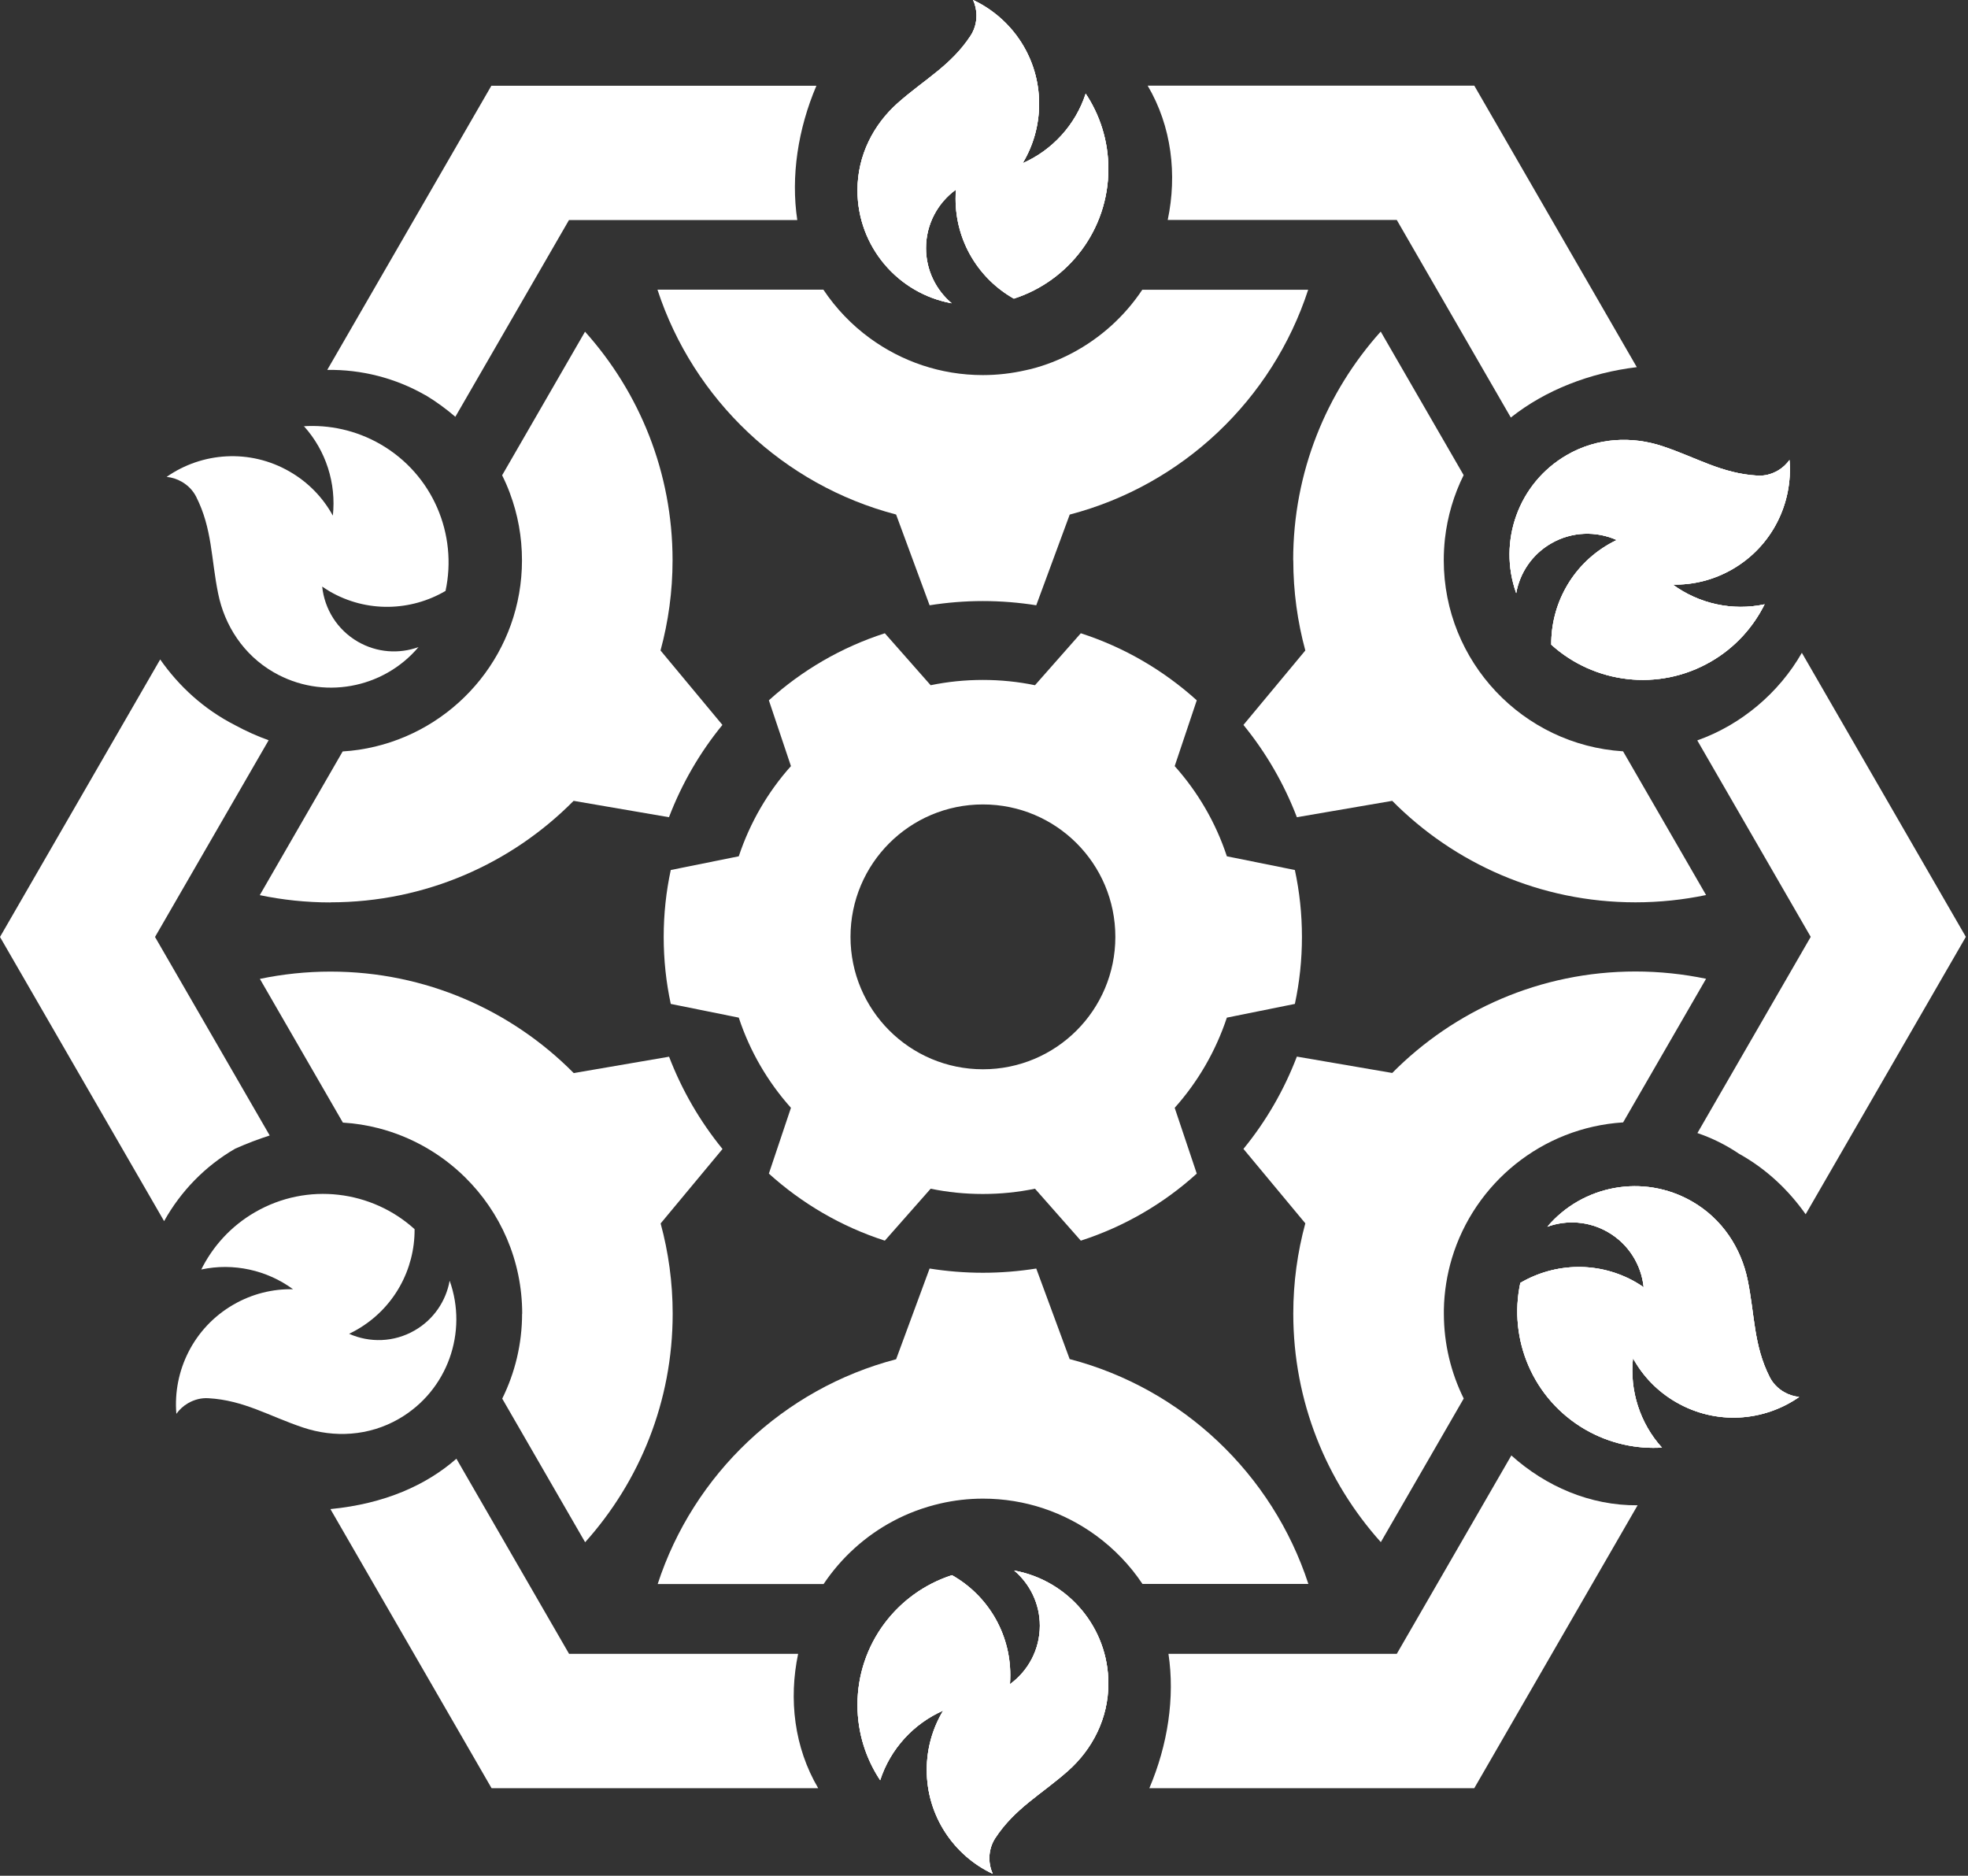
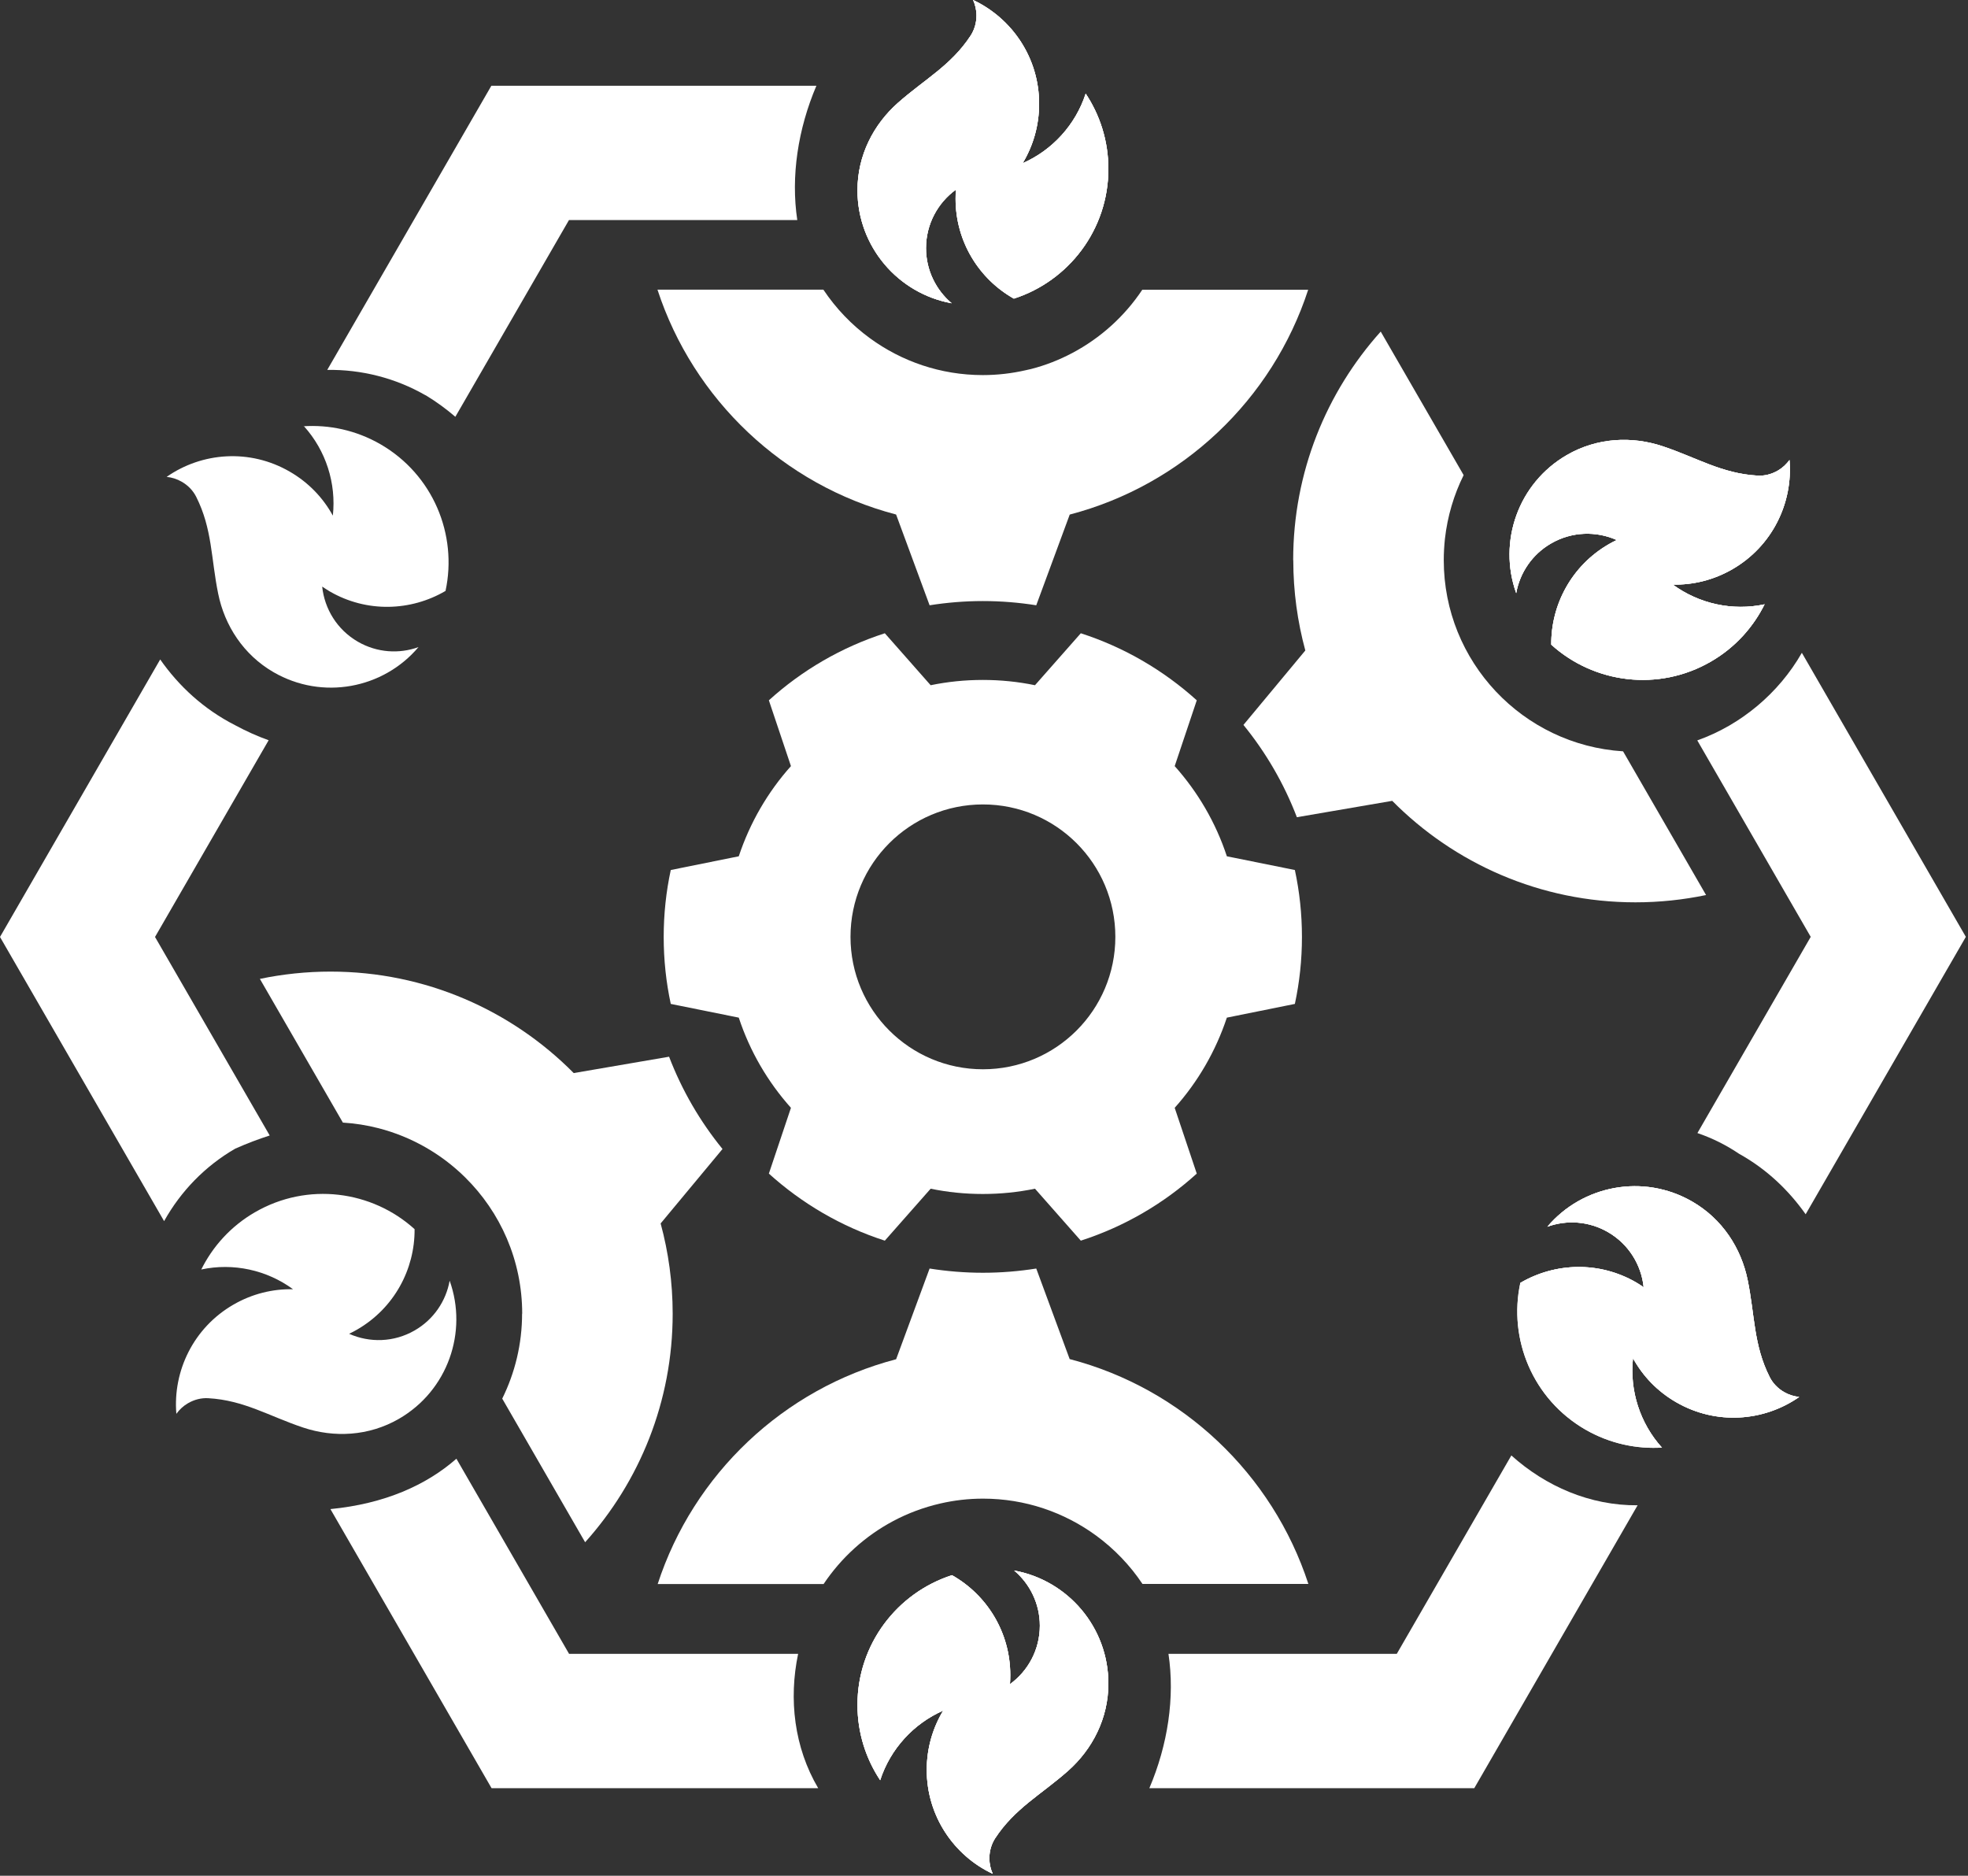
<svg xmlns="http://www.w3.org/2000/svg" width="341" height="325" viewBox="0 0 341 325" fill="none">
  <rect x="0" y="0" width="341" height="325" fill="#333333" stroke="none" />
  <path d="M40.749 199.024C42.798 198.11 44.792 197.36 46.732 196.737L26.861 162.341L46.549 128.255C44.646 127.578 42.706 126.718 40.749 125.657C35.296 122.876 30.996 118.888 27.757 114.259L0 162.341L28.434 211.576C31.307 206.416 35.534 202.043 40.749 199.024Z" fill="white" />
  <path d="M138.293 286.553H98.606L79.082 252.742C73.867 257.316 66.658 260.554 57.253 261.469L85.175 309.825H141.769C137.598 302.745 136.646 294.402 138.293 286.553Z" fill="white" />
  <path d="M283.759 260.81C275.543 260.883 267.84 257.535 261.875 252.175L242.022 286.553H202.463C203.597 294.109 202.353 302.306 199.151 309.825H255.452L283.74 260.829L283.759 260.81Z" fill="white" />
  <path d="M294.097 128.292L313.748 162.323L294.115 196.317C296.64 197.177 299.055 198.366 301.324 199.903C306.1 202.556 309.906 206.197 312.87 210.386L340.627 162.323L312.211 113.106C308.222 120.095 301.654 125.602 294.115 128.274L294.097 128.292Z" fill="white" />
-   <path d="M202.334 38.111H242.022L261.783 72.343C267.766 67.586 275.506 64.585 283.612 63.615L255.452 14.838H198.858C203.03 21.919 203.981 30.262 202.334 38.111Z" fill="white" />
  <path d="M73.758 68.482C75.66 69.635 77.362 70.897 78.899 72.215L98.587 38.129H138.147C137.012 30.573 138.257 22.376 141.459 14.856H85.139L56.704 64.091C62.596 64 68.506 65.482 73.721 68.482H73.758Z" fill="white" />
  <path d="M305.752 104.708C300.19 105.898 294.39 104.617 289.852 101.287C293.365 101.36 296.933 100.5 300.19 98.616C307.088 94.627 310.693 87.144 310.071 79.698C309.54 80.43 308.863 81.07 308.039 81.546C306.923 82.186 305.716 82.479 304.526 82.405C298.342 82.058 293.969 79.277 288.095 77.319C282.771 75.544 276.751 75.801 271.499 78.838C263.046 83.723 259.533 93.877 262.716 102.769C263.339 99.274 265.461 96.054 268.773 94.151C272.378 92.066 276.604 91.993 280.136 93.566C279.66 93.786 279.203 94.042 278.745 94.298C272.323 98.012 268.736 104.763 268.791 111.697C276.183 118.394 287.327 119.894 296.421 114.643C300.647 112.21 303.831 108.642 305.825 104.562L305.752 104.727V104.708Z" fill="white" />
  <path d="M305.752 104.708C300.19 105.898 294.39 104.617 289.852 101.287C293.365 101.36 296.933 100.5 300.19 98.616C307.088 94.627 310.693 87.144 310.071 79.698C309.54 80.43 308.863 81.07 308.039 81.546C306.923 82.186 305.716 82.479 304.526 82.405C298.342 82.058 293.969 79.277 288.095 77.319C282.771 75.544 276.751 75.801 271.499 78.838C263.046 83.723 259.533 93.877 262.716 102.769C263.339 99.274 265.461 96.054 268.773 94.151C272.378 92.066 276.604 91.993 280.136 93.566C279.66 93.786 279.203 94.042 278.745 94.298C272.323 98.012 268.736 104.763 268.791 111.697C276.183 118.394 287.327 119.894 296.421 114.643C300.647 112.21 303.831 108.642 305.825 104.562L305.752 104.727V104.708Z" fill="white" />
  <path d="M34.875 219.955C40.438 218.766 46.238 220.047 50.776 223.377C47.262 223.303 43.694 224.163 40.438 226.048C33.539 230.036 29.935 237.519 30.557 244.966C31.087 244.234 31.764 243.594 32.588 243.118C33.704 242.478 34.912 242.185 36.101 242.258C42.285 242.606 46.659 245.387 52.532 247.344C57.857 249.119 63.877 248.863 69.128 245.826C77.582 240.941 81.095 230.786 77.911 221.895C77.289 225.389 75.166 228.609 71.854 230.512C68.25 232.598 64.023 232.671 60.492 231.097C60.967 230.878 61.425 230.622 61.882 230.366C68.305 226.652 71.891 219.9 71.836 212.966C64.444 206.27 53.301 204.769 44.207 210.02C39.98 212.454 36.796 216.022 34.802 220.102L34.875 219.937V219.955Z" fill="white" />
  <path d="M305.752 104.708C300.19 105.898 294.39 104.617 289.852 101.287C293.365 101.36 296.933 100.5 300.19 98.616C307.088 94.627 310.693 87.144 310.071 79.698C309.54 80.43 308.863 81.07 308.039 81.546C306.923 82.186 305.716 82.479 304.526 82.405C298.342 82.058 293.969 79.277 288.095 77.319C282.771 75.544 276.751 75.801 271.499 78.838C263.046 83.723 259.533 93.877 262.716 102.769C263.339 99.274 265.461 96.054 268.773 94.151C272.378 92.066 276.604 91.993 280.136 93.566C279.66 93.786 279.203 94.042 278.745 94.298C272.323 98.012 268.736 104.763 268.791 111.697C276.183 118.394 287.327 119.894 296.421 114.643C300.647 112.21 303.831 108.642 305.825 104.562L305.752 104.727V104.708Z" fill="white" />
-   <path d="M287.949 250.802C284.143 246.576 282.35 240.922 282.953 235.324C284.637 238.398 287.162 241.069 290.437 242.953C297.335 246.942 305.624 246.32 311.754 242.039C310.857 241.947 309.961 241.673 309.137 241.197C308.021 240.557 307.161 239.642 306.63 238.581C303.831 233.037 304.069 227.877 302.825 221.803C301.708 216.296 298.451 211.21 293.218 208.191C284.765 203.306 274.207 205.337 268.114 212.545C271.463 211.338 275.287 211.557 278.617 213.478C282.222 215.564 284.399 219.168 284.801 223.029C284.381 222.736 283.923 222.462 283.484 222.187C277.062 218.473 269.413 218.766 263.43 222.279C261.326 232.031 265.589 242.423 274.701 247.692C278.928 250.125 283.612 251.113 288.132 250.802H287.949Z" fill="white" />
+   <path d="M287.949 250.802C284.143 246.576 282.35 240.922 282.953 235.324C284.637 238.398 287.162 241.069 290.437 242.953C297.335 246.942 305.624 246.32 311.754 242.039C310.857 241.947 309.961 241.673 309.137 241.197C308.021 240.557 307.161 239.642 306.63 238.581C303.831 233.037 304.069 227.877 302.825 221.803C301.708 216.296 298.451 211.21 293.218 208.191C284.765 203.306 274.207 205.337 268.114 212.545C271.463 211.338 275.287 211.557 278.617 213.478C282.222 215.564 284.399 219.168 284.801 223.029C284.381 222.736 283.923 222.462 283.484 222.187C277.062 218.473 269.413 218.766 263.43 222.279C278.928 250.125 283.612 251.113 288.132 250.802H287.949Z" fill="white" />
  <path d="M287.949 250.802C284.143 246.576 282.35 240.922 282.953 235.324C284.637 238.398 287.162 241.069 290.437 242.953C297.335 246.942 305.624 246.32 311.754 242.039C310.857 241.947 309.961 241.673 309.137 241.197C308.021 240.557 307.161 239.642 306.63 238.581C303.831 233.037 304.069 227.877 302.825 221.803C301.708 216.296 298.451 211.21 293.218 208.191C284.765 203.306 274.207 205.337 268.114 212.545C271.463 211.338 275.287 211.557 278.617 213.478C282.222 215.564 284.399 219.168 284.801 223.029C284.381 222.736 283.923 222.462 283.484 222.187C277.062 218.473 269.413 218.766 263.43 222.279C261.326 232.031 265.589 242.423 274.701 247.692C278.928 250.125 283.612 251.113 288.132 250.802H287.949Z" fill="white" />
  <path d="M52.679 73.861C56.485 78.088 58.278 83.741 57.674 89.34C55.99 86.266 53.465 83.595 50.19 81.71C43.292 77.722 35.003 78.344 28.873 82.625C29.77 82.716 30.667 82.991 31.49 83.467C32.606 84.107 33.466 85.022 33.997 86.083C36.796 91.627 36.559 96.786 37.803 102.86C38.919 108.368 42.176 113.454 47.409 116.473C55.862 121.358 66.42 119.327 72.513 112.118C69.165 113.326 65.341 113.106 62.01 111.185C58.406 109.099 56.228 105.495 55.826 101.635C56.247 101.927 56.704 102.202 57.143 102.476C63.566 106.19 71.214 105.898 77.197 102.385C79.302 92.633 75.038 82.241 65.926 76.972C61.699 74.538 57.015 73.55 52.496 73.861H52.679Z" fill="white" />
  <path d="M287.949 250.802C284.143 246.576 282.35 240.922 282.953 235.324C284.637 238.398 287.162 241.069 290.437 242.953C297.335 246.942 305.624 246.32 311.754 242.039C310.857 241.947 309.961 241.673 309.137 241.197C308.021 240.557 307.161 239.642 306.63 238.581C303.831 233.037 304.069 227.877 302.825 221.803C301.708 216.296 298.451 211.21 293.218 208.191C284.765 203.306 274.207 205.337 268.114 212.545C271.463 211.338 275.287 211.557 278.617 213.478C282.222 215.564 284.399 219.168 284.801 223.029C284.381 222.736 283.923 222.462 283.484 222.187C277.062 218.473 269.413 218.766 263.43 222.279C261.326 232.031 265.589 242.423 274.701 247.692C278.928 250.125 283.612 251.113 288.132 250.802H287.949Z" fill="white" />
  <path d="M155.273 89.157L161.074 104.873C164.093 104.397 167.167 104.141 170.314 104.141C173.461 104.141 176.553 104.397 179.554 104.873L185.354 89.157C204.878 84.052 220.467 69.251 226.67 50.204H197.925C194.869 54.797 190.697 58.566 185.794 61.164C183.543 62.353 181.146 63.304 178.621 63.945C178.529 63.963 178.456 63.981 178.365 64C178.145 64.055 177.944 64.091 177.724 64.146C175.327 64.695 172.839 64.988 170.296 64.988C162.976 64.988 156.225 62.609 150.735 58.602C147.57 56.297 144.844 53.443 142.666 50.186H113.921C120.142 69.232 135.731 84.034 155.237 89.138L155.273 89.157Z" fill="white" />
  <path d="M185.354 235.507L179.554 219.79C176.535 220.266 173.461 220.522 170.314 220.522C167.167 220.522 164.074 220.266 161.074 219.79L155.273 235.507C135.75 240.611 120.16 255.413 113.957 274.459H142.703C145.758 269.903 149.894 266.134 154.779 263.536C157.323 262.182 160.067 261.158 162.94 260.499C165.319 259.95 167.789 259.658 170.332 259.658C177.651 259.658 184.421 262.036 189.929 266.061C193.076 268.367 195.802 271.202 197.961 274.441H226.707C220.486 255.395 204.896 240.593 185.391 235.489L185.354 235.507Z" fill="white" />
  <path d="M90.463 227.603C90.463 232.89 89.219 237.885 87.023 242.331L101.387 267.214C110.81 256.712 116.556 242.844 116.556 227.621C116.556 222.206 115.824 216.955 114.47 211.978L125.192 199.079C121.313 194.322 118.166 188.925 115.933 183.089L99.411 185.924C88.67 175.075 73.758 168.342 57.272 168.342C53.081 168.342 48.983 168.781 45.03 169.604L59.412 194.505C61.535 194.633 63.584 194.963 65.579 195.475C71.324 196.957 76.484 199.939 80.583 203.983C86.694 210.002 90.482 218.363 90.482 227.621L90.463 227.603Z" fill="white" />
-   <path d="M57.253 156.34C73.739 156.34 88.652 149.607 99.392 138.757L115.915 141.593C118.147 135.757 121.276 130.359 125.174 125.602L114.451 112.704C115.805 107.727 116.537 102.476 116.537 97.061C116.537 81.838 110.792 67.97 101.368 57.468L87.005 82.35C87.499 83.338 87.938 84.345 88.322 85.369C88.322 85.406 88.359 85.443 88.359 85.479C89.713 89.084 90.445 92.999 90.445 97.079C90.445 112.74 79.594 125.859 65.011 129.353C63.181 129.792 61.297 130.085 59.376 130.195L45.012 155.096C48.964 155.919 53.063 156.358 57.253 156.358V156.34Z" fill="white" />
-   <path d="M281.233 194.487L295.615 169.586C291.663 168.763 287.564 168.324 283.374 168.324C266.888 168.324 251.976 175.057 241.235 185.906L224.712 183.07C222.48 188.907 219.351 194.304 215.454 199.061L226.176 211.96C224.822 216.936 224.09 222.187 224.09 227.603C224.09 242.825 229.836 256.694 239.259 267.196L253.622 242.313C251.427 237.867 250.182 232.872 250.182 227.585C250.182 227.365 250.182 227.146 250.182 226.926C250.237 223.834 250.731 220.833 251.573 218.016C255.489 205.007 267.163 195.365 281.233 194.469V194.487Z" fill="white" />
  <path d="M224.09 97.061C224.09 102.476 224.822 107.727 226.176 112.704L215.454 125.602C219.333 130.359 222.48 135.757 224.712 141.593L241.235 138.757C251.976 149.607 266.888 156.34 283.374 156.34C287.564 156.34 291.663 155.901 295.615 155.077L281.233 130.176C263.887 129.079 250.164 114.661 250.164 97.061C250.164 95.816 250.237 94.591 250.365 93.365C250.805 89.449 251.921 85.717 253.604 82.332L253.531 82.186L239.24 57.45C229.817 67.951 224.072 81.82 224.072 97.042L224.09 97.061Z" fill="white" />
  <path d="M224.365 150.741L212.581 148.363C210.66 142.526 207.549 137.22 203.542 132.738L207.366 121.339C201.639 116.162 194.814 112.155 187.275 109.721L179.334 118.723C176.425 118.119 173.388 117.808 170.295 117.808C167.203 117.808 164.184 118.119 161.256 118.723L153.315 109.721C145.777 112.155 138.952 116.143 133.224 121.339L137.049 132.738C133.041 137.22 129.949 142.526 128.01 148.363L116.226 150.741C115.421 154.474 115 158.352 115 162.341C115 166.329 115.421 170.208 116.226 173.941L128.01 176.319C129.931 182.156 133.041 187.461 137.049 191.944L133.224 203.342C138.952 208.52 145.777 212.527 153.315 214.96L161.256 205.959C164.166 206.562 167.203 206.873 170.295 206.873C173.388 206.873 176.407 206.562 179.334 205.959L187.275 214.96C194.814 212.527 201.639 208.538 207.366 203.342L203.542 191.944C207.549 187.461 210.641 182.156 212.581 176.319L224.365 173.941C225.17 170.208 225.591 166.329 225.591 162.341C225.591 158.352 225.17 154.474 224.365 150.741ZM170.314 185.266C157.652 185.266 147.368 175.002 147.368 162.323C147.368 149.643 157.633 139.379 170.314 139.379C182.994 139.379 193.259 149.643 193.259 162.323C193.259 175.002 182.994 185.266 170.314 185.266Z" fill="white" />
  <path d="M188.117 16.229C186.361 21.626 182.353 26.017 177.194 28.286C179.005 25.285 180.048 21.772 180.048 18.003C180.066 10.044 175.382 3.184 168.612 0C168.978 0.823 169.197 1.72 169.197 2.69C169.197 3.97 168.832 5.178 168.191 6.166C164.788 11.362 160.195 13.74 155.566 17.839C151.357 21.571 148.576 26.913 148.576 32.969C148.576 42.74 155.621 50.863 164.898 52.546C162.19 50.259 160.451 46.82 160.451 42.996C160.451 38.824 162.501 35.128 165.629 32.86C165.593 33.372 165.575 33.903 165.575 34.433C165.575 41.861 169.637 48.338 175.675 51.741C185.171 48.686 192.051 39.794 192.051 29.274C192.051 24.389 190.569 19.851 188.026 16.082L188.117 16.229Z" fill="white" />
  <path d="M152.51 308.435C154.267 303.038 158.274 298.647 163.434 296.378C161.622 299.378 160.579 302.891 160.579 306.66C160.579 314.619 165.264 321.498 172.015 324.664C171.649 323.84 171.43 322.944 171.43 321.974C171.43 320.693 171.796 319.486 172.436 318.498C175.84 313.302 180.432 310.923 185.061 306.825C189.27 303.092 192.051 297.75 192.051 291.694C192.051 281.924 185.007 273.8 175.73 272.117C178.438 274.404 180.176 277.844 180.176 281.668C180.176 285.839 178.127 289.535 174.998 291.804C175.034 291.292 175.053 290.761 175.053 290.23C175.053 282.802 170.991 276.325 164.952 272.922C155.456 275.978 148.576 284.87 148.576 295.39C148.576 300.275 150.058 304.812 152.602 308.581L152.51 308.435Z" fill="white" />
  <path d="M188.117 16.229C186.361 21.626 182.353 26.017 177.194 28.286C179.005 25.285 180.048 21.772 180.048 18.003C180.066 10.044 175.382 3.184 168.612 0C168.978 0.823 169.197 1.72 169.197 2.69C169.197 3.97 168.832 5.178 168.191 6.166C164.788 11.362 160.195 13.74 155.566 17.839C151.357 21.571 148.576 26.913 148.576 32.969C148.576 42.74 155.621 50.863 164.898 52.546C162.19 50.259 160.451 46.82 160.451 42.996C160.451 38.824 162.501 35.128 165.629 32.86C165.593 33.372 165.575 33.903 165.575 34.433C165.575 41.861 169.637 48.338 175.675 51.741C185.171 48.686 192.051 39.794 192.051 29.274C192.051 24.389 190.569 19.851 188.026 16.082L188.117 16.229Z" fill="white" />
  <path d="M152.51 308.435C154.267 303.038 158.274 298.647 163.434 296.378C161.622 299.378 160.579 302.891 160.579 306.66C160.579 314.619 165.264 321.498 172.015 324.664C171.649 323.84 171.43 322.944 171.43 321.974C171.43 320.693 171.796 319.486 172.436 318.498C175.84 313.302 180.432 310.923 185.061 306.825C189.27 303.092 192.051 297.75 192.051 291.694C192.051 281.924 185.007 273.8 175.73 272.117C178.438 274.404 180.176 277.844 180.176 281.668C180.176 285.839 178.127 289.535 174.998 291.804C175.034 291.292 175.053 290.761 175.053 290.23C175.053 282.802 170.991 276.325 164.952 272.922C155.456 275.978 148.576 284.87 148.576 295.39C148.576 300.275 150.058 304.812 152.602 308.581L152.51 308.435Z" fill="white" />
  <path d="M188.117 16.229C186.361 21.626 182.353 26.017 177.194 28.286C179.005 25.285 180.048 21.772 180.048 18.003C180.066 10.044 175.382 3.184 168.612 0C168.978 0.823 169.197 1.72 169.197 2.69C169.197 3.97 168.832 5.178 168.191 6.166C164.788 11.362 160.195 13.74 155.566 17.839C151.357 21.571 148.576 26.913 148.576 32.969C148.576 42.74 155.621 50.863 164.898 52.546C162.19 50.259 160.451 46.82 160.451 42.996C160.451 38.824 162.501 35.128 165.629 32.86C165.593 33.372 165.575 33.903 165.575 34.433C165.575 41.861 169.637 48.338 175.675 51.741C185.171 48.686 192.051 39.794 192.051 29.274C192.051 24.389 190.569 19.851 188.026 16.082L188.117 16.229Z" fill="white" />
  <path d="M152.51 308.435C154.267 303.038 158.274 298.647 163.434 296.378C161.622 299.378 160.579 302.891 160.579 306.66C160.579 314.619 165.264 321.498 172.015 324.664C171.649 323.84 171.43 322.944 171.43 321.974C171.43 320.693 171.796 319.486 172.436 318.498C175.84 313.302 180.432 310.923 185.061 306.825C189.27 303.092 192.051 297.75 192.051 291.694C192.051 281.924 185.007 273.8 175.73 272.117C178.438 274.404 180.176 277.844 180.176 281.668C180.176 285.839 178.127 289.535 174.998 291.804C175.034 291.292 175.053 290.761 175.053 290.23C175.053 282.802 170.991 276.325 164.952 272.922C155.456 275.978 148.576 284.87 148.576 295.39C148.576 300.275 150.058 304.812 152.602 308.581L152.51 308.435Z" fill="white" />
</svg>